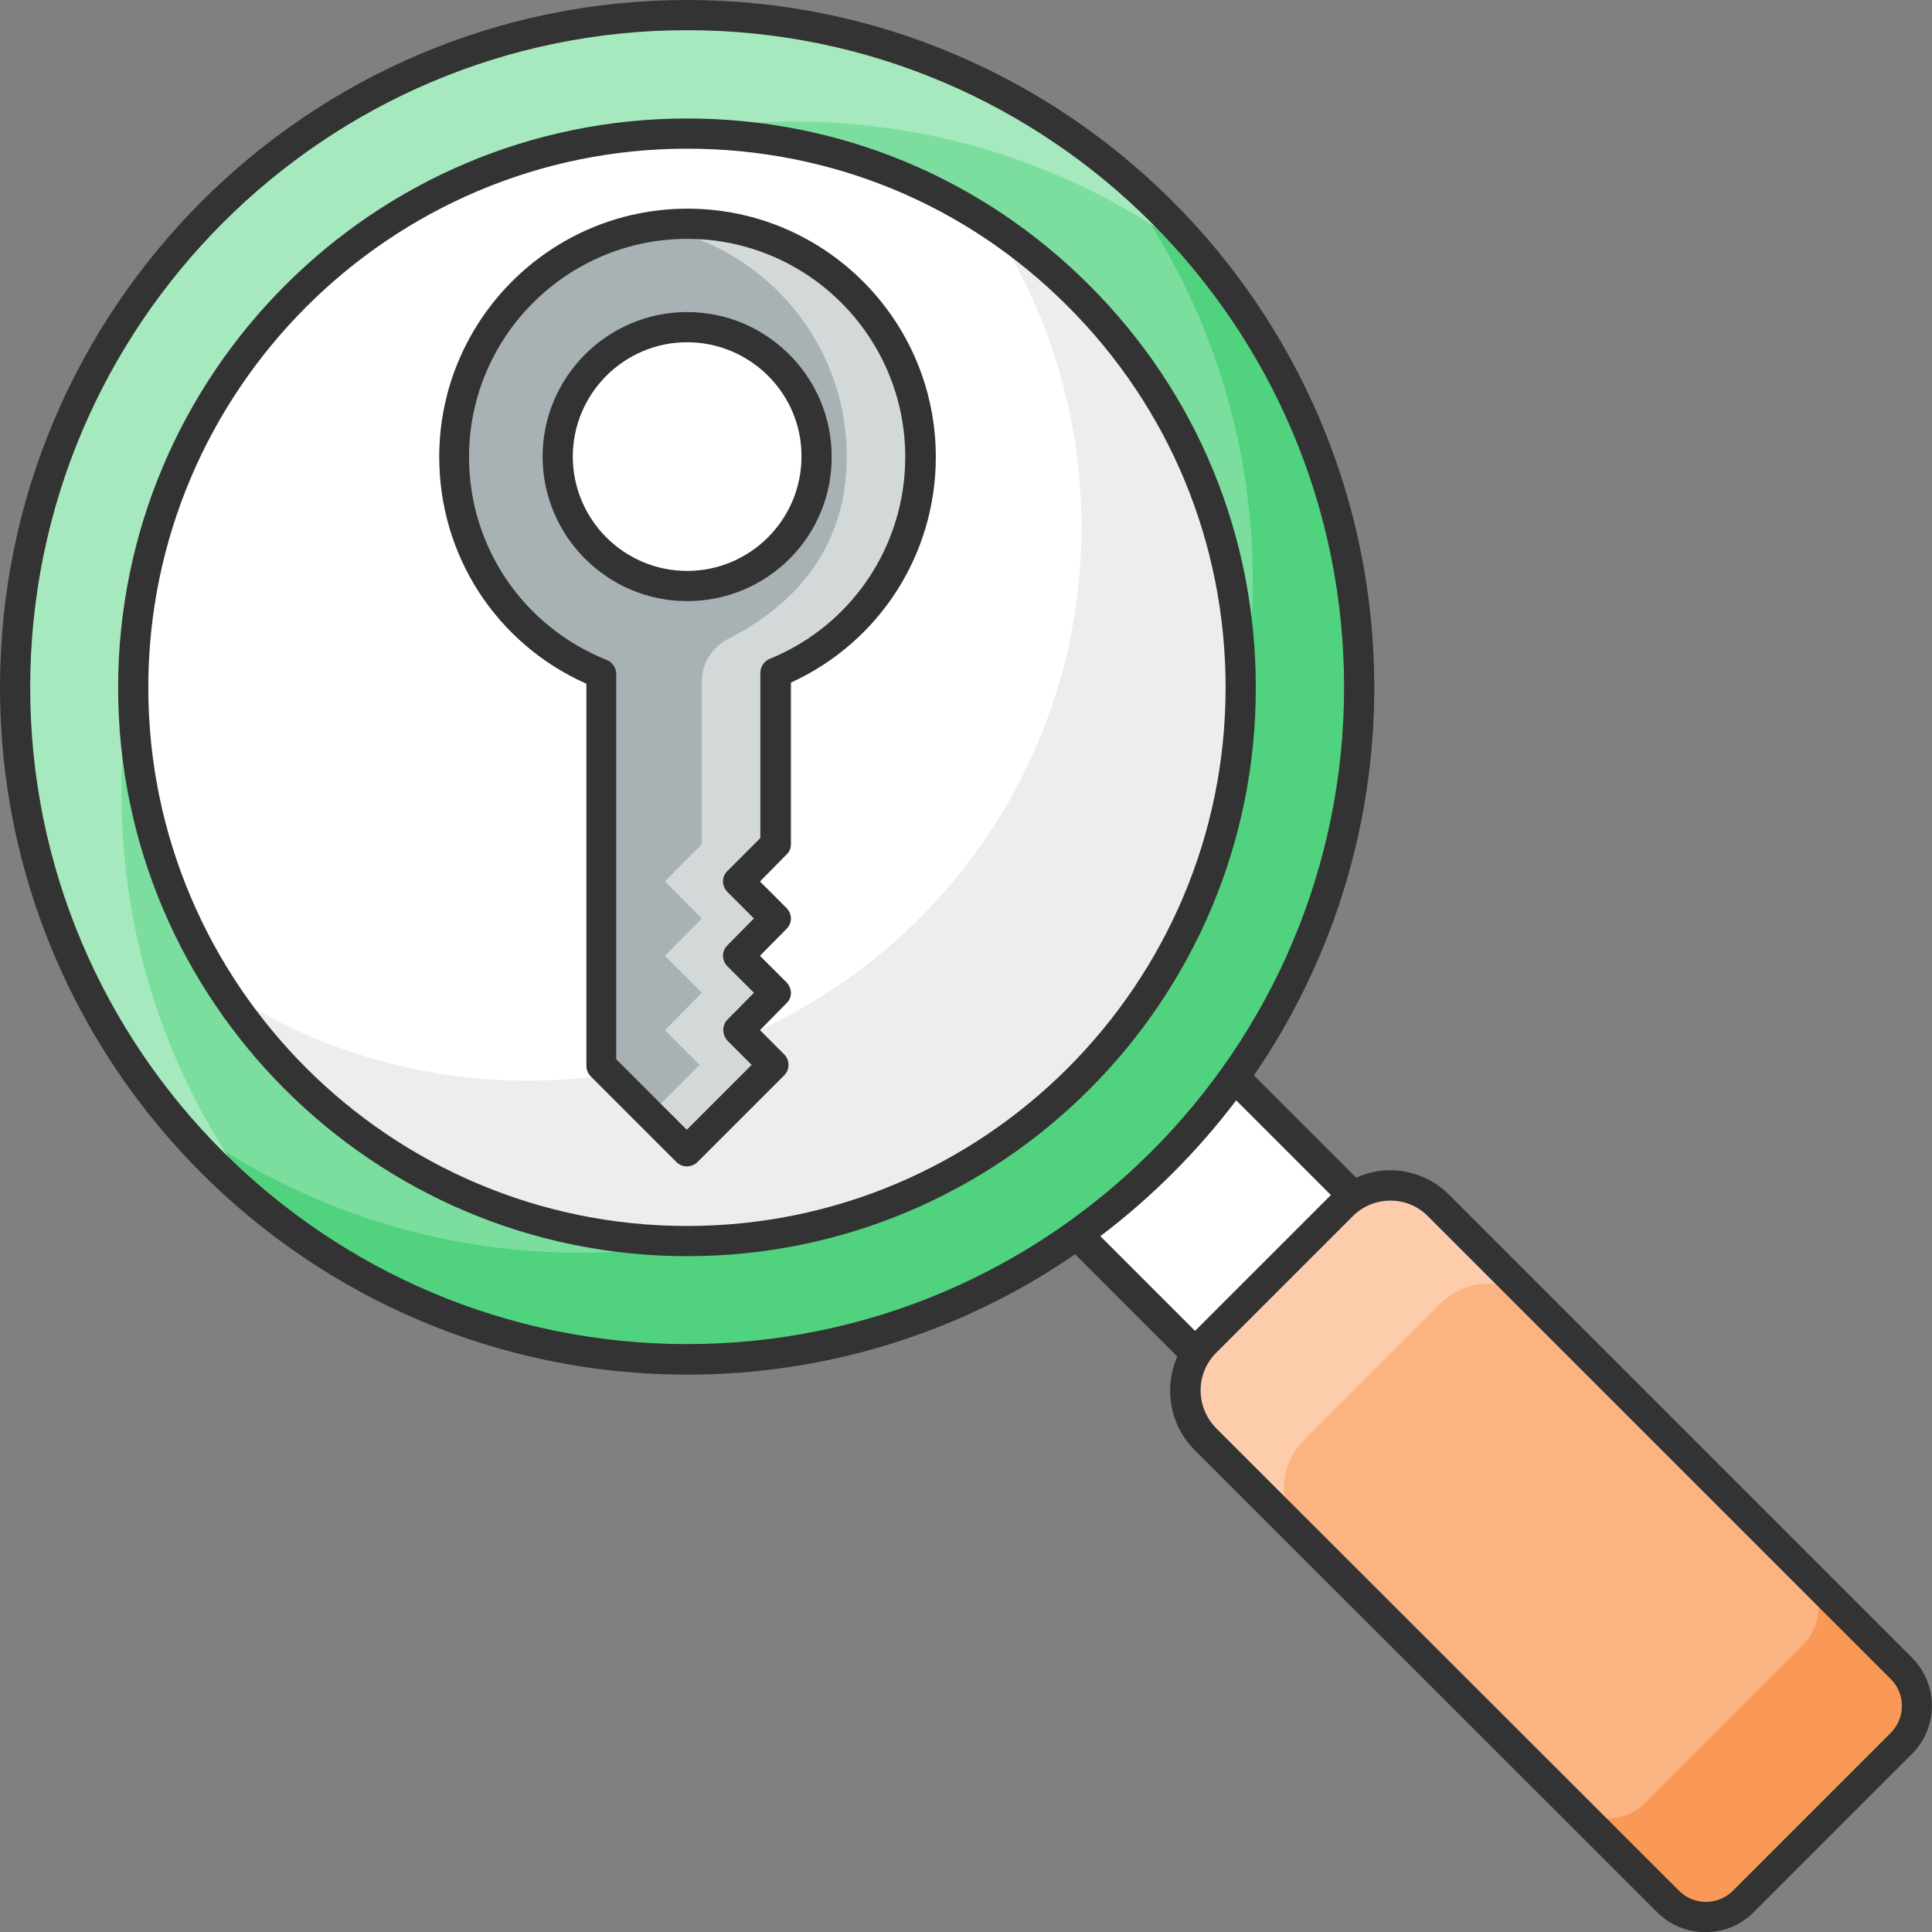
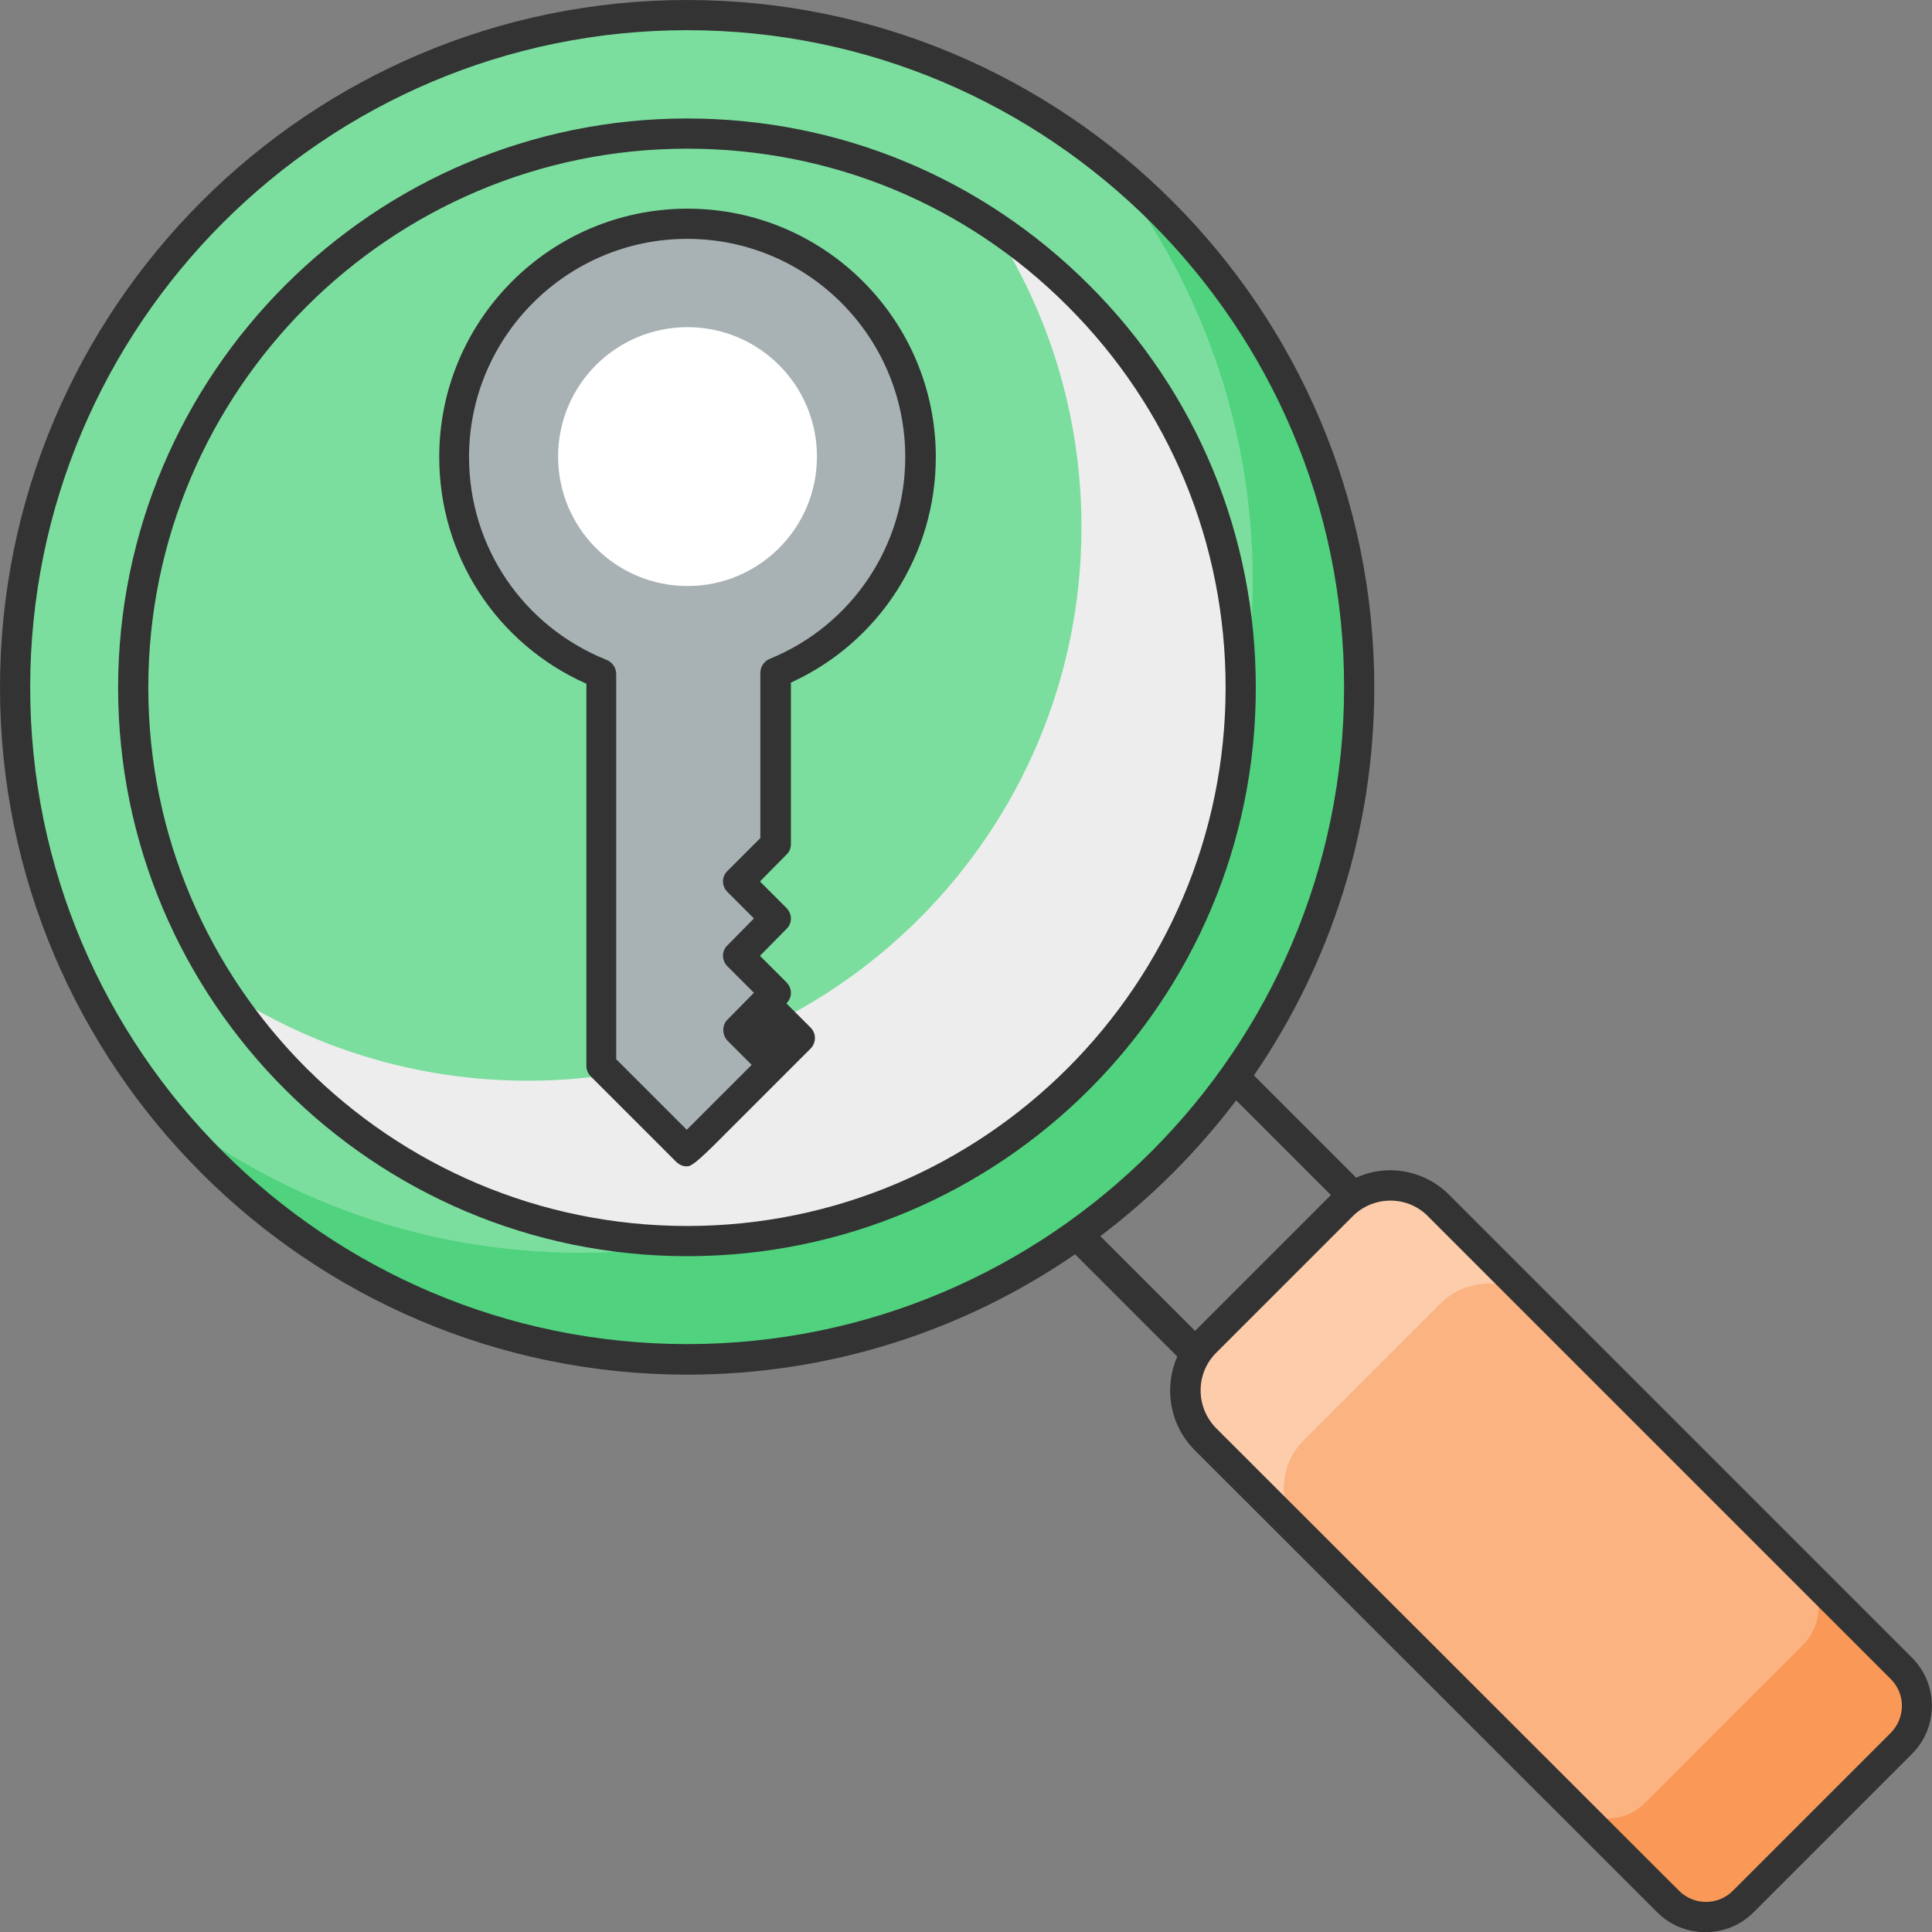
<svg xmlns="http://www.w3.org/2000/svg" width="800px" height="800px" viewBox="0 0 512 512" id="Layer_1" version="1.1" xml:space="preserve">
  <rect x="0" y="0" width="512" height="512" fill="#808080" stroke="none" />
  <style type="text/css">
	.st0{fill:#7BDE9E;}
	.st1{fill:#50D27E;}
	.st2{fill:#A7E9BF;}
	.st3{fill:#FFFFFF;}
	.st4{fill:#EDEDED;}
	.st5{fill:#333333;}
	.st6{fill:#FBB381;}
	.st7{fill:#FA9957;}
	.st8{fill:#FCCCAB;}
	.st9{fill:#A8B1B3;}
	.st10{fill:#D3D8D9;}
</style>
  <g>
    <g>
      <g>
        <g>
          <path class="st0" d="M182.1,4c98.4,0,178.1,79.7,178.1,178.1c0,98.4-79.7,178.1-178.1,178.1C83.7,360.2,4,280.5,4,182.1      C4,83.7,83.7,4,182.1,4z" />
        </g>
        <g>
          <path class="st1" d="M360.2,182.1c0,98.4-79.8,178.1-178.1,178.1c-56.4,0-106.6-26.2-139.3-67c30.4,24.3,69.1,38.8,111.1,38.8      c98.4,0,178.1-79.8,178.1-178.1c0-42-14.6-80.7-38.9-111.2C334,75.4,360.2,125.7,360.2,182.1z" />
        </g>
        <g>
-           <path class="st2" d="M321.3,71c-30.4-24.3-69-38.8-111-38.8c-98.4,0-178.1,79.8-178.1,178.1c0,42,14.6,80.6,38.9,111.1      C30.2,288.8,4,238.5,4,182.1C4,83.7,83.8,4,182.1,4C238.5,4,288.7,30.2,321.3,71z" />
-         </g>
+           </g>
        <g>
-           <path class="st3" d="M182.1,35.4c81,0,146.7,65.7,146.7,146.8c0,81-65.7,146.7-146.7,146.7c-81.1,0-146.8-65.7-146.8-146.7      C35.4,101.1,101.1,35.4,182.1,35.4z" />
-         </g>
+           </g>
        <g>
          <path class="st4" d="M328.9,182.1c0,81.1-65.7,146.7-146.7,146.7c-51.4,0-96.6-26.4-122.8-66.4c23.1,15.2,50.8,24,80.5,24      c81,0,146.7-65.7,146.7-146.7c0-29.7-8.8-57.4-24-80.5C302.5,85.6,328.9,130.7,328.9,182.1z" />
        </g>
        <g>
          <path class="st5" d="M182.1,332.9c-83.1,0-150.8-67.6-150.8-150.7C31.4,99,99,31.4,182.1,31.4c40.3,0,78.1,15.7,106.6,44.2      c28.5,28.5,44.1,66.3,44.1,106.6C332.9,265.3,265.3,332.9,182.1,332.9z M182.1,39.4c-78.7,0-142.8,64.1-142.8,142.8      c0,78.7,64.1,142.7,142.8,142.7c78.7,0,142.7-64,142.7-142.7c0-38.1-14.8-74-41.8-101C256.1,54.2,220.3,39.4,182.1,39.4z" />
        </g>
        <g>
-           <path class="st3" d="M360.7,319c-0.4,0.3-0.7,0.6-1,0.9l-39.7,39.8c-0.4,0.4-0.6,0.7-0.9,1.1l-33.5-33.5      c16.1-11.5,30.2-25.6,41.7-41.6L360.7,319z" />
-         </g>
+           </g>
        <g>
          <path class="st6" d="M503.9,462L462,503.9c-5.5,5.5-14.4,5.5-19.9,0L319.5,381.3c-7.1-7.1-7.1-18.6,0-25.6l36.2-36.2      c7.1-7.1,18.5-7.1,25.6,0l122.7,122.7C509.4,447.6,509.4,456.5,503.9,462z" />
        </g>
        <g>
          <path class="st7" d="M503.9,462L462,503.9c-5.5,5.5-14.4,5.5-19.9,0l-26.1-26.1c5.5,5.5,14.4,5.5,19.9,0l41.9-41.9      c5.5-5.5,5.5-14.4,0-19.8l26.1,26.1C509.4,447.6,509.4,456.5,503.9,462z" />
        </g>
        <g>
          <path class="st8" d="M407.3,345.5c-7.1-7.1-18.5-7.1-25.6,0l-36.2,36.2c-7,7-7.1,18.4-0.1,25.5l-26-26c-7.1-7.1-7.1-18.6,0-25.6      l36.2-36.2c7.1-7.1,18.5-7.1,25.6,0L407.3,345.5z" />
        </g>
        <path class="st5" d="M506.7,439.3L384,316.6c-6.3-6.3-16-8.4-24.6-4.5L332.3,285c20.1-29.3,31.9-64.7,31.9-102.8     C364.2,81.7,282.5,0,182.1,0C81.7,0,0,81.7,0,182.2c0,100.4,81.7,182.1,182.1,182.1c38.1,0,73.6-11.8,102.8-31.9l27.1,27.1     c-3.6,8.1-2.1,18,4.5,24.7l122.7,122.6c7,7,18.5,7,25.5,0l41.9-41.9c0,0,0,0,0,0C513.8,457.8,513.7,446.3,506.7,439.3z M8,182.2     C8,86.1,86.1,8,182.1,8c96,0,174.1,78.1,174.1,174.1c0,96-78.1,174.1-174.1,174.1C86.1,356.2,8,278.1,8,182.2z M327.6,291.6     l25.1,25.1l-36,36l-25.1-25.1C305.2,317.3,317.3,305.2,327.6,291.6z M501.1,459.2l-41.9,41.9c-3.9,3.9-10.3,3.9-14.2,0     L322.3,378.5c-5.5-5.6-5.5-14.5,0-20l36.2-36.2c5.5-5.5,14.5-5.5,19.9,0L501.1,445C505,448.9,505,455.2,501.1,459.2z" />
      </g>
    </g>
    <g>
      <g>
        <path class="st9" d="M243.9,121c0,25.9-15.8,47.9-38.4,57.2v45.4l-9.8,9.9l9.8,9.8l-9.8,9.9l9.8,9.8l-9.8,9.9l9.2,9.3L182,305.1     l-22.6-22.6V178.5c-22.9-9.1-39-31.4-39-57.5c0-34.1,27.7-61.8,61.8-61.8C216.2,59.2,243.9,86.9,243.9,121z" />
      </g>
      <g>
-         <path class="st10" d="M243.9,121c0,25.9-15.8,48-38.4,57.2v45.4l-9.8,9.9l9.8,9.8l-9.8,9.9l9.8,9.8l-9.8,9.9l9.2,9.2L182,305     l-9.7-9.7l13.1-13.1l-9.2-9.2l9.8-9.9l-9.8-9.8l9.8-9.9l-9.8-9.8l9.8-9.9v-43.2c0-4.8,2.8-9,7-11.2c18.8-9.6,31.4-25.2,31.4-48.3     c0-30.8-22.6-56.4-52.1-61.1c3.2-0.5,6.4-0.8,9.7-0.8C216.2,59.2,243.9,86.9,243.9,121z" />
-       </g>
+         </g>
      <g>
-         <path class="st5" d="M182,309.1c-1,0-2-0.4-2.8-1.2l-22.6-22.6c-0.8-0.8-1.2-1.8-1.2-2.8V181.2c-23.8-10.6-39-33.9-39-60.1     c0-36.3,29.5-65.8,65.8-65.8c36.3,0,65.8,29.5,65.8,65.8c0,25.9-15,49.1-38.4,59.8v42.8c0,1.1-0.4,2.1-1.2,2.8l-7,7.1l7,7     c1.6,1.6,1.6,4.1,0,5.6l-7,7.1l7,7c1.6,1.6,1.6,4.1,0,5.6l-7,7.1l6.4,6.4c1.6,1.6,1.5,4.1,0,5.6l-22.9,22.9     C184.1,308.7,183,309.1,182,309.1z M163.4,280.8l18.6,18.6l17.2-17.2l-6.4-6.4c-1.5-1.6-1.5-4.1,0-5.6l7-7.1l-7-7     c-1.6-1.6-1.6-4.1,0-5.6l7-7.1l-7-7c-1.6-1.6-1.6-4.1,0-5.6l8.7-8.7v-43.8c0-1.6,1-3.1,2.5-3.7c21.8-8.9,35.9-30,35.9-53.5     c0-31.9-25.9-57.8-57.8-57.8c-31.8,0-57.8,25.9-57.8,57.8c0,23.8,14.3,44.9,36.5,53.8c1.5,0.6,2.5,2.1,2.5,3.7V280.8z" />
+         <path class="st5" d="M182,309.1c-1,0-2-0.4-2.8-1.2l-22.6-22.6c-0.8-0.8-1.2-1.8-1.2-2.8V181.2c-23.8-10.6-39-33.9-39-60.1     c0-36.3,29.5-65.8,65.8-65.8c36.3,0,65.8,29.5,65.8,65.8c0,25.9-15,49.1-38.4,59.8v42.8c0,1.1-0.4,2.1-1.2,2.8l-7,7.1l7,7     c1.6,1.6,1.6,4.1,0,5.6l-7,7.1l7,7c1.6,1.6,1.6,4.1,0,5.6l6.4,6.4c1.6,1.6,1.5,4.1,0,5.6l-22.9,22.9     C184.1,308.7,183,309.1,182,309.1z M163.4,280.8l18.6,18.6l17.2-17.2l-6.4-6.4c-1.5-1.6-1.5-4.1,0-5.6l7-7.1l-7-7     c-1.6-1.6-1.6-4.1,0-5.6l7-7.1l-7-7c-1.6-1.6-1.6-4.1,0-5.6l8.7-8.7v-43.8c0-1.6,1-3.1,2.5-3.7c21.8-8.9,35.9-30,35.9-53.5     c0-31.9-25.9-57.8-57.8-57.8c-31.8,0-57.8,25.9-57.8,57.8c0,23.8,14.3,44.9,36.5,53.8c1.5,0.6,2.5,2.1,2.5,3.7V280.8z" />
      </g>
      <g>
        <path class="st3" d="M216.5,121c0,19-15.4,34.3-34.3,34.3c-19,0-34.3-15.4-34.3-34.3c0-19,15.4-34.3,34.3-34.3     C201.1,86.7,216.5,102,216.5,121z" />
-         <path class="st5" d="M182.1,159.3c-21.1,0-38.3-17.2-38.3-38.3c0-21.1,17.2-38.3,38.3-38.3c21.1,0,38.3,17.2,38.3,38.3     C220.5,142.2,203.3,159.3,182.1,159.3z M182.1,90.7c-16.7,0-30.3,13.6-30.3,30.3c0,16.7,13.6,30.3,30.3,30.3     c16.7,0,30.3-13.6,30.3-30.3C212.5,104.3,198.8,90.7,182.1,90.7z" />
      </g>
    </g>
  </g>
</svg>